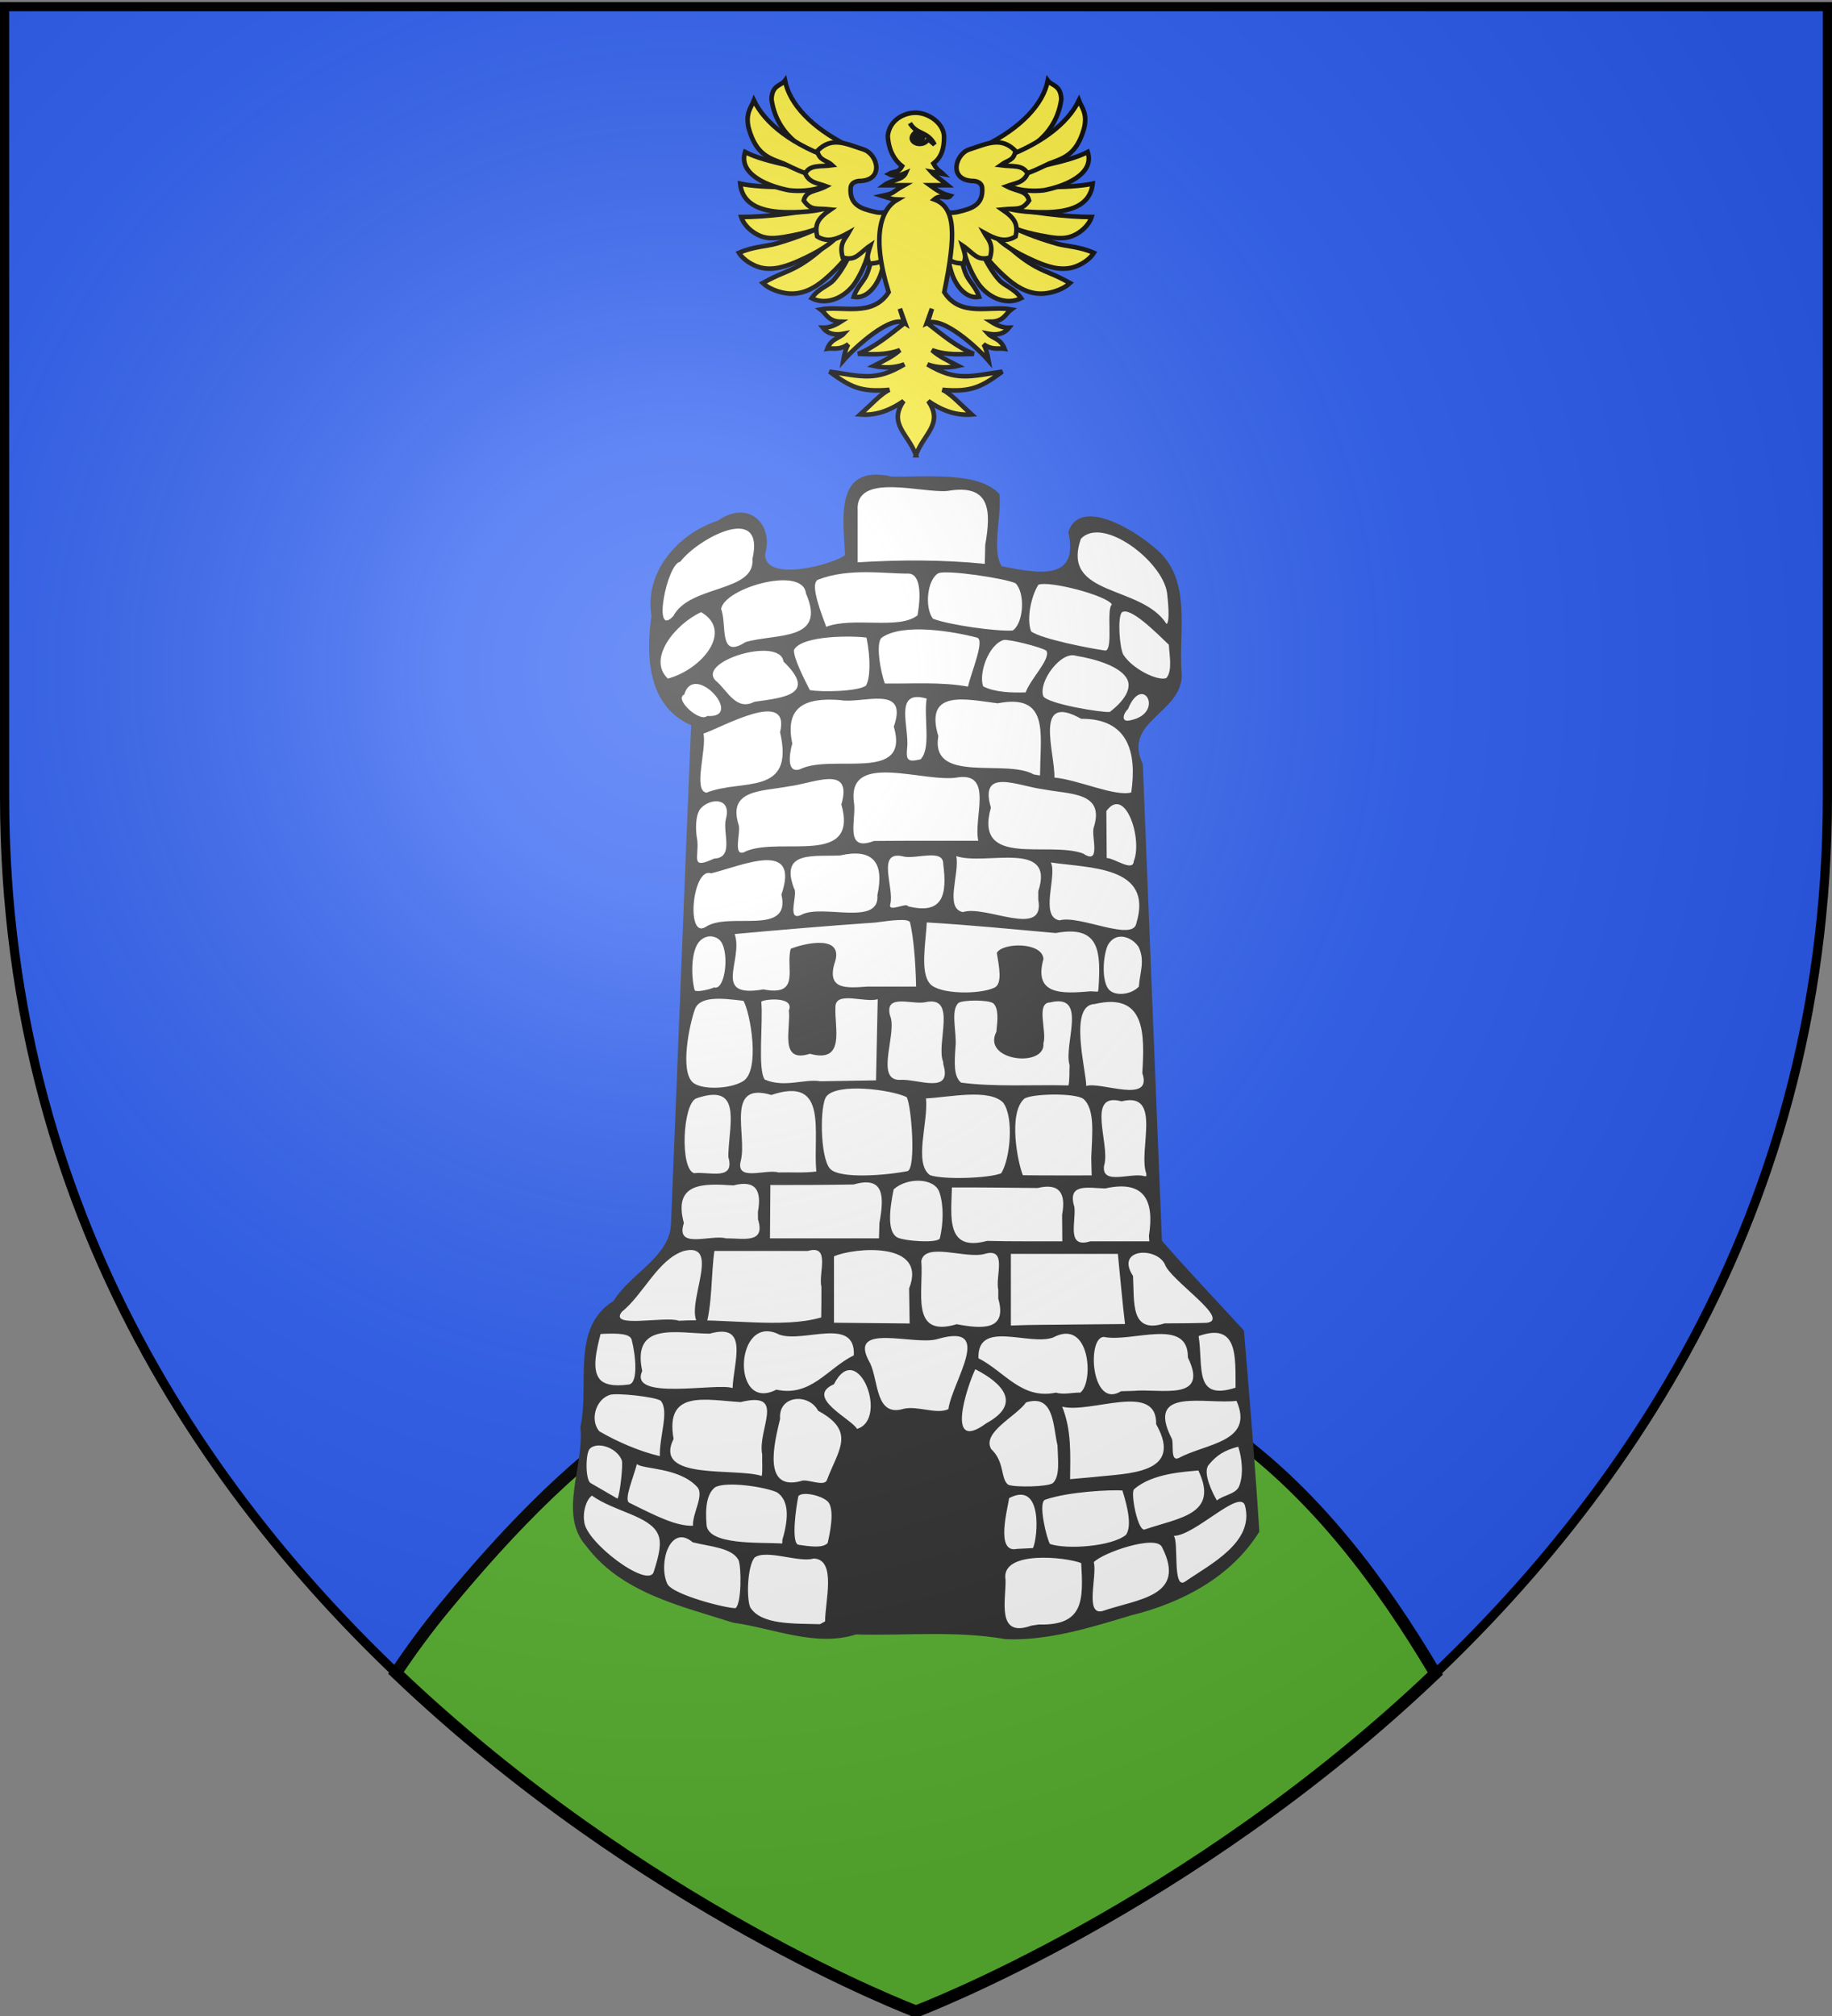
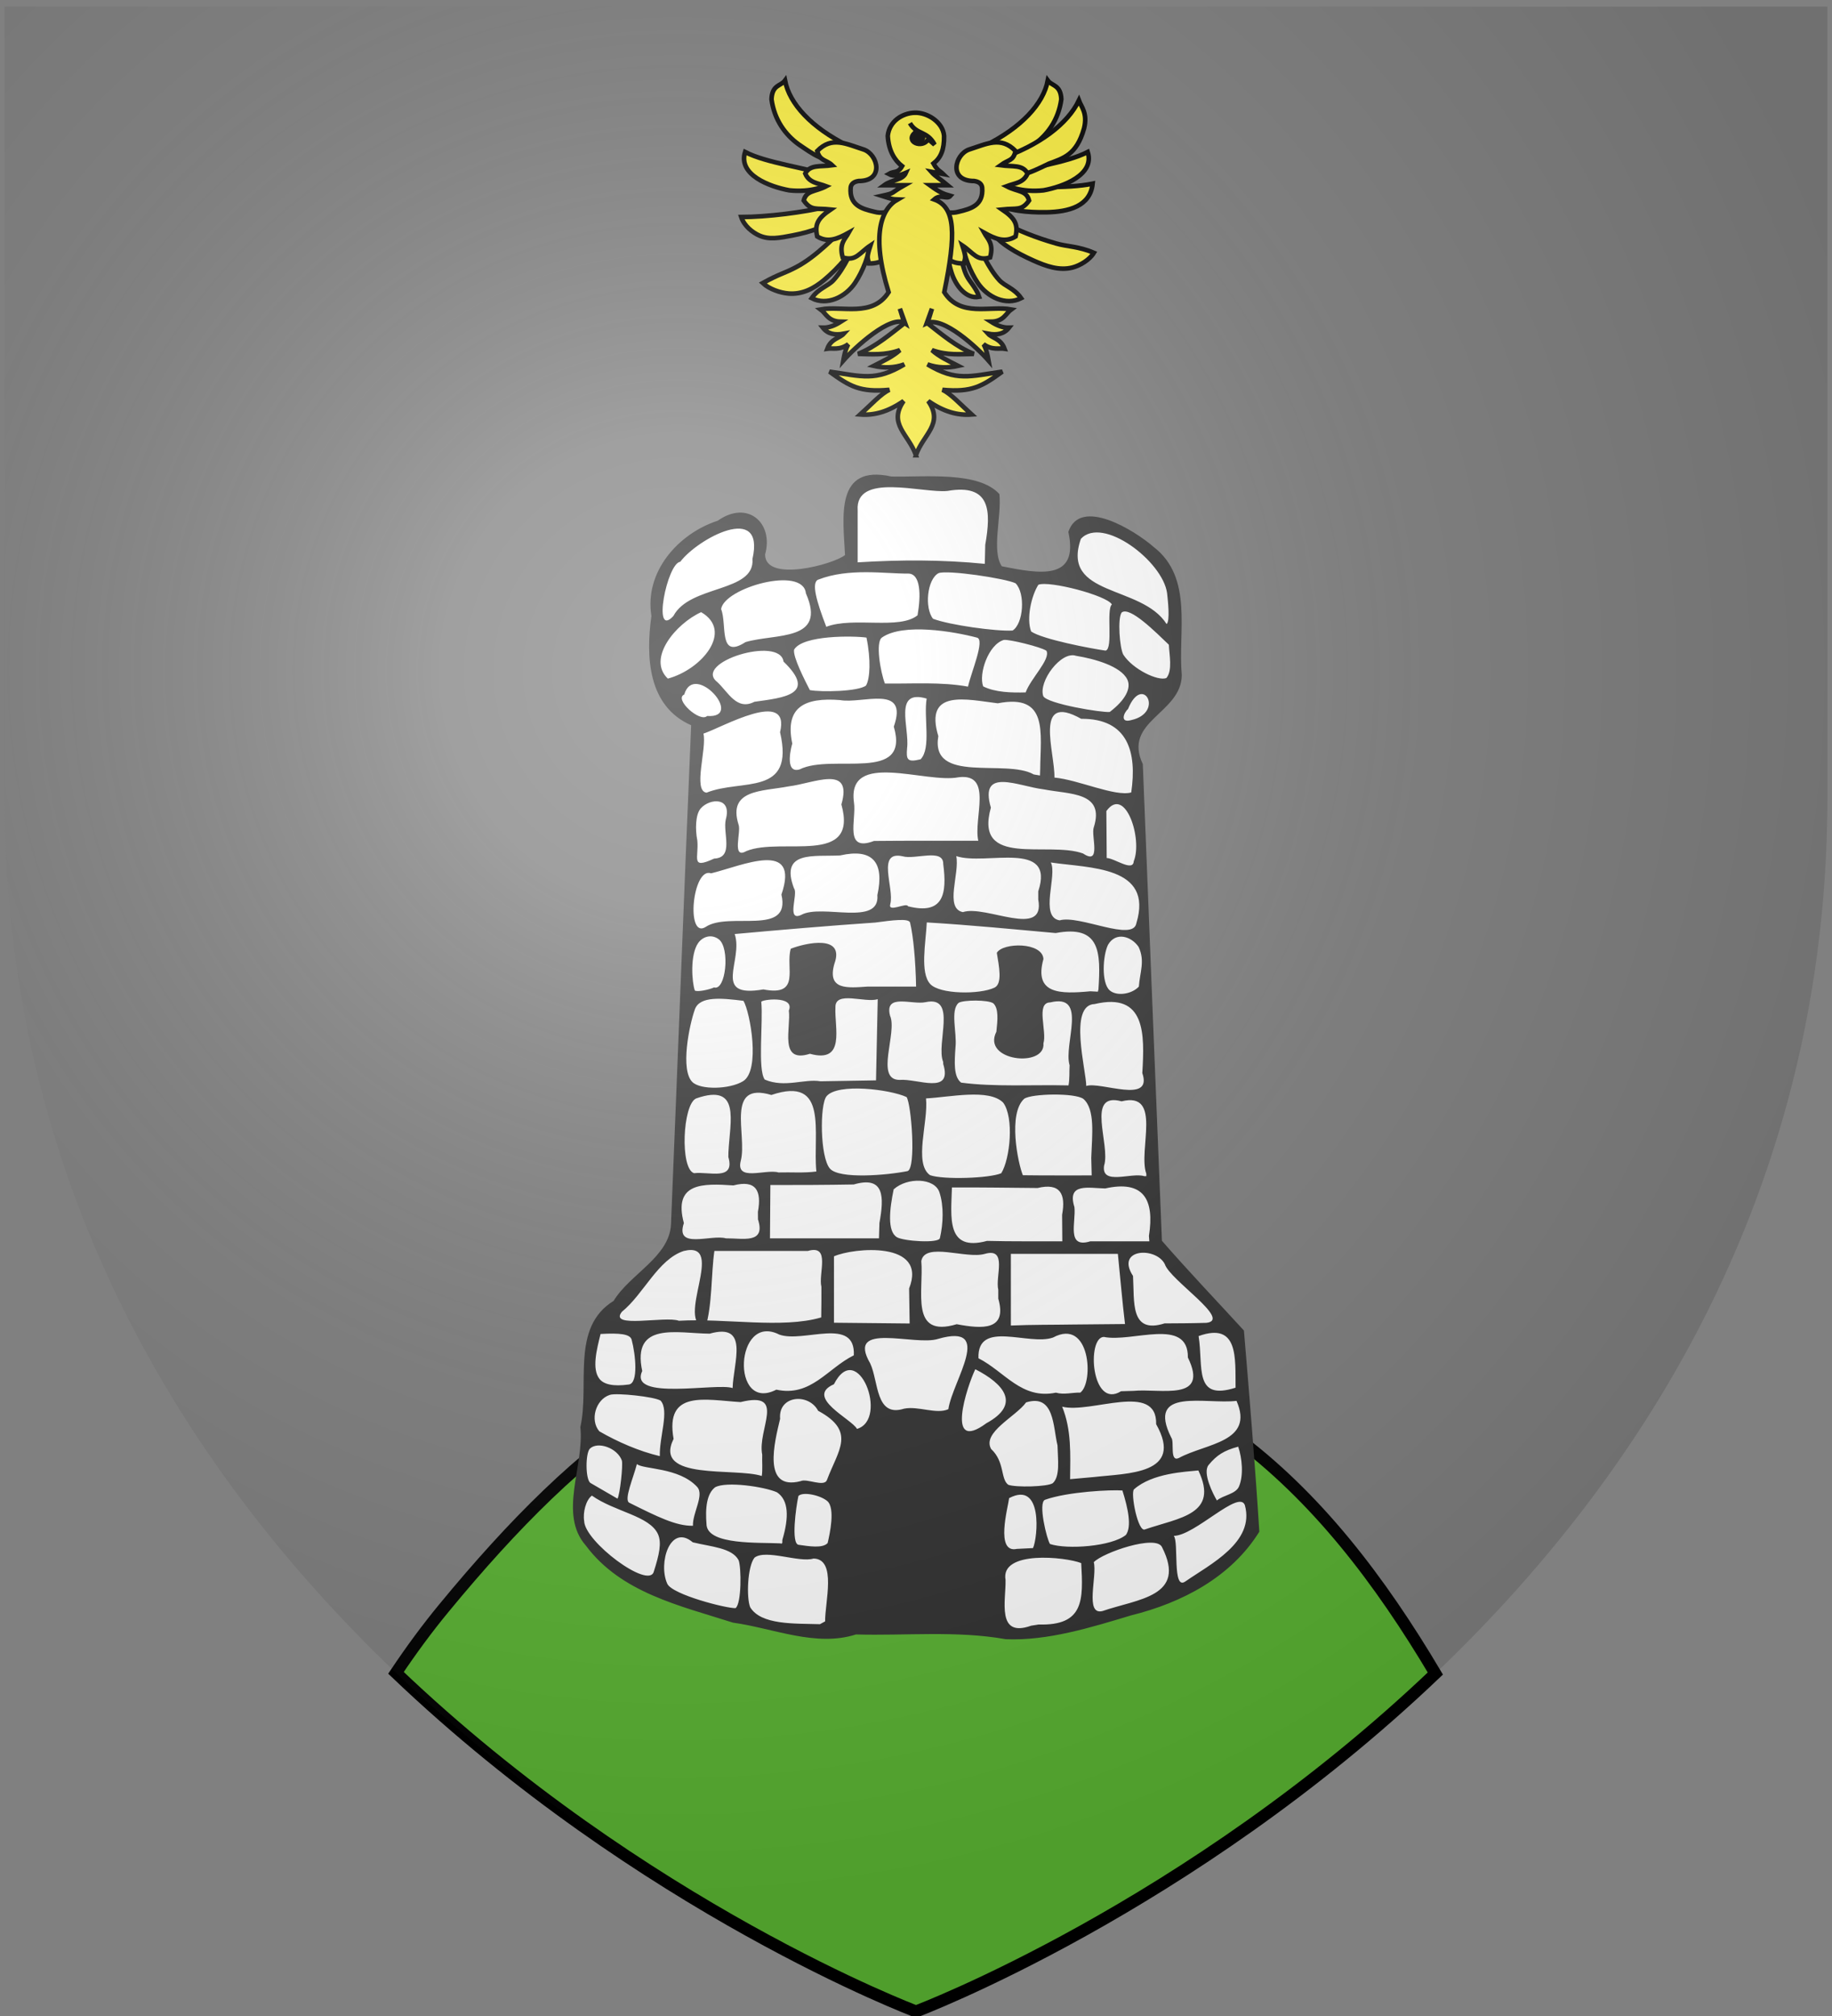
<svg xmlns="http://www.w3.org/2000/svg" xmlns:xlink="http://www.w3.org/1999/xlink" width="600" height="660" version="1.0">
  <rect width="100%" height="100%" fill="#808080" stroke="none" />
  <desc>Flag of Canton of Valais (Wallis)</desc>
  <defs>
    <radialGradient xlink:href="#b" id="c" cx="221.445" cy="226.331" r="300" fx="221.445" fy="226.331" gradientTransform="matrix(1.353 0 0 1.349 -77.63 -85.747)" gradientUnits="userSpaceOnUse" />
    <linearGradient id="b">
      <stop offset="0" style="stop-color:white;stop-opacity:.314" />
      <stop offset=".19" style="stop-color:white;stop-opacity:.251" />
      <stop offset=".6" style="stop-color:#6b6b6b;stop-opacity:.125" />
      <stop offset="1" style="stop-color:black;stop-opacity:.125" />
    </linearGradient>
  </defs>
  <g style="display:inline">
-     <path d="M300 658.5s298.5-112.32 298.5-397.772V2.176H1.5v258.552C1.5 546.18 300 658.5 300 658.5" style="fill:#2b5df2;fill-opacity:1;fill-rule:evenodd;stroke:none;stroke-width:1px;stroke-linecap:butt;stroke-linejoin:miter;stroke-opacity:1" />
    <path d="M294.219 437.281c-60.742 1.08-103.014 33.572-148.844 89.188-5.483 6.653-10.704 13.738-15.687 21.187C210.625 624.872 300 658.5 300 658.5s89.216-33.56 170.094-110.625c-36.133-60.83-83.808-110.594-170.688-110.594-1.49 0-2.97-.02-4.437 0-.239.004-.512-.004-.75 0z" style="fill:#5ab532;fill-opacity:1;fill-rule:evenodd;stroke:#000;stroke-width:3.918;stroke-linecap:square;stroke-linejoin:miter;stroke-miterlimit:4;stroke-dasharray:none;stroke-dashoffset:0;stroke-opacity:1;display:inline" />
    <g style="display:inline">
      <path d="M290.1 204.432c-3.553-.272-6.269 2.755-6.566 6.098-.724 4.27-.12 8.616.056 12.908-4.178 2.691-9.33 3.688-14.269 3.868-2.681.123-6.417-.978-6.432-4.213 1.051-3.35.235-8.07-3.567-9.275-3.493-1.162-6.265 1.666-9.408 2.627-7.744 3.416-14.122 11.415-13.132 20.248.044 4.079-.841 8.263-.201 12.394.496 6.186 3.93 12.332 9.933 14.55-1.788 40.604-3.168 81.23-4.994 121.83-1.275 6.891-8.016 10.456-12.207 15.428-1.068 1.63-2.319 2.934-3.935 4.024-5.067 4.692-4.75 12.273-4.812 18.65.14 3.506-.41 6.98-.706 10.423.555 8.15-3.814 16.448-.747 24.38 4.536 8.298 13.247 13.265 21.884 16.363 6.542 2.207 13.101 4.624 19.945 5.728 7.985 1.732 16.45 4.486 24.577 1.931 12.183.292 24.5-.918 36.563 1.16 12.275.255 23.925-4.208 35.541-7.508 9.647-3.256 18.863-9.098 24.355-17.887-1.034-16.003-2.35-31.986-3.679-47.967-6.614-7.196-13.356-14.279-19.776-21.649-1.579-38.312-3.078-76.627-4.615-114.941-1.859-3.384-1.11-7.73 1.661-10.39 3.041-3.436 7.995-6.396 7.692-11.637-.753-8.568 1.74-17.963-2.776-25.807-3.155-4.679-8.245-7.713-13.276-10.044-2.822-1.172-7.17-2.343-9.197.625-1.238 1.558.219 3.619-.2 5.462.048 3.405-3.056 5.944-6.321 5.93-3.814.284-7.552-.636-11.281-1.304-2.64-4.232-.946-9.558-.848-14.224-.015-1.646.682-3.872-1.326-4.615-6.042-3.53-13.39-2.639-20.11-2.73-2.683.295-5.194-.378-7.826-.436" style="opacity:1;fill:#fff;fill-opacity:1;stroke:none;stroke-width:7;stroke-miterlimit:4;stroke-dasharray:none;stroke-opacity:1" transform="matrix(1.359 0 0 1.359 -108.325 -121.45)" />
      <path d="m317.148 220.603-.108 4.593c-10.171-1.017-20.437-.996-30.637-.361v-12.476c-.675-9.312 15.649-4.118 21.623-4.724 10.447-1.812 10.552 4.803 9.122 12.968m-75.157 17.158c-5.182 5.635-1.528-12.725 1.66-13.065 4.176-5.544 20.542-14.443 17.395-.665.64 8.11-15.063 6.173-19.055 13.73m118.98-5.518c.203 1.846.75 6.76-.118 7.46-6.01-9.535-25.562-6.496-20.655-20.536 5.218-5.601 19.706 5.36 20.772 13.076m-82.13 8.119c-2.316-6.012-3.69-10.68-1.935-11.363 7.388-2.879 16.138-1.405 21.64-1.456 3.053-.029 3.146 5.136 2.29 10.044-4.368 3.57-15.495.29-21.995 2.775m45.624-10.475c2.402 2.427 1.9 9.717-.726 11.38-3.99.227-15.202-1.323-19.176-2.84-2.086-2.625-1.434-9.509 1.328-10.985 2.073-.837 16.155 1.257 18.574 2.445m-65.084 14.16c-6.632 4.287-4.396-4.299-5.888-7.937.704-5.13 19.763-10.526 20.434-3.812 5.143 11.676-7.277 9.602-14.546 11.75m88.29-9.065c-1.433 1.257.37 10.566-1.501 11.12-3.524-.477-15.286-2.741-17.96-4.613-1.189-3.126.056-8.593 1.738-11.254 2.646-1.05 16.539 2.593 17.723 4.747m-107.017 17.86c-5.065-4.814 1.88-13.204 8.026-16.005 7.862 4.55.192 13.799-8.026 16.005m120.745-8.16c.087 2.297.942 6.278-.607 8.028-2.037.802-8.112-2.134-10.367-5.633-.877-1.603-1.437-8.75-.392-10.171 1.995-1.507 8.206 4.765 11.366 7.776m-46.227-1.707c1.956.52-1.355 8.177-2.179 11.8-6.613-1.188-13.347-.652-20.028-.75-1.068-2.777-2.306-9.953-.718-11.07 5.087-3.578 17.4-1.448 22.925.02m-26.75 11.534c-1.824 1.455-10.755 1.627-13.542 1.1-1.112-2.181-4.14-8.008-3.793-9.747 2.09-3.55 14.422-3.336 17.438-2.9 1.1 5.308.859 9.874-.103 11.547m38.469 1.659c-3.266.093-7.342.02-10.246-1.456-1.12-3.03 1.25-10.058 4.958-11.181 1.248-.22 9.076 1.714 10.303 2.613 1.032 2.061-3.81 6.665-5.015 10.024m-65.37 2.257c-4.266 2.212-6.33-2.345-8.943-4.75-6.045-4.711 15.093-11.22 15.959-4.936 8.23 7.936.062 8.704-7.015 9.686m85.634 2.453c-1.72.22-15.069-1.948-16.024-3.817-1.217-3.517 4.304-10.935 7.887-9.712 4.5.726 10.773 2.502 12.347 5.663 1.037 2.085-.392 4.961-4.21 7.866m-97.036.967c-1.692 1.673-8.06-4.075-5.511-5.161 2.352-8.14 14.77 5.818 5.51 5.16m102.197.998c-2.75.774-1.808-1.761-.758-2.666 3.484-8.71 8.925.862.758 2.666m-50.747 9.44c-3.214.781-3.495.109-3.25-2.732.619-4.924-3.397-14.261 4.713-11.894-.762 4.578 1.144 11.924-1.463 14.626m-29.156 2.435c-3.87 1.138-1.853-6.039-1.761-6.206-1.862-8.828 2.978-11.172 11.52-10.496 5.32.992 16.587-3.963 12.942 6.4 4.033 13.717-14.828 6.351-22.7 10.302m57.98.017-.048 1.45-1.493-.25c-6.748-3.855-24.994 2.386-23.012-9.237-3.483-11.494 6.908-8.795 14.328-7.906 12.294-2.4 10.291 7.095 10.226 15.943m-80.41 5.586c-3.36-.415.121-10.689-.751-14.224 4.451-1.458 21.059-11.056 18.467-.336 3.638 15.625-9.292 11.135-17.716 14.56m102.35-.056c-3.827 1.101-12.79-3.066-18.51-3.582.135-6.09-5.131-20.65 6.445-14.157 11.325-.079 13.475 8.076 12.065 17.739m-50.207 11.637c-3.928.002-7.856.012-11.783.052-7.337 2.792-4.195-5.135-4.83-9.276-1.761-12.663 17.276-4.474 25.246-6.074 8.376-1.012 3.48 9.939 4.716 15.298zm-42.566 2.499c-3.616 2.082-1.15-4.744-1.873-6.419-2.642-8.515 5.752-7.949 12.073-9.176 6.082-.721 15.545-5.42 12.719 4.356 4.202 14.976-14.467 7.747-22.92 11.239m83.74-5.709c-.705 1.9 1.94 9.316-2.587 6.276-8.476-3.057-26.313 3.551-22.205-11.042-2.898-9.88 6.627-5.122 12.718-4.407 6.304 1.241 14.815.574 12.074 9.173m-91.499 7.511c-5.797 2.695-3.615-.24-4.045-4.404-.5-2.509-.489-6.23.854-7.718 2.195-2.433 7.53-2.773 6.016 2.68-.778 3.268 2.079 9.236-2.825 9.442m101.133.649c-.16 2.637-4.664-.763-6.513-.788l-.08-11.31c4.537-6.279 8.797 6.75 6.593 12.098m-54.403 10.835c-.297-1.034-4.926 1.658-4.262-.532 1.022-3.834-3.437-12.934 2.973-11.507 2.994.88 9.86-2.009 9.782 1.863.956 7.25.028 12.328-8.493 10.176m-25.683 2.056c-3.745 1.792-.708-5.11-1.784-6.367-3.484-9.186 4.813-7.596 11.118-7.934 7.863-1.783 10.709 1.67 8.971 9.56.645 7.629-13.31 2.042-18.305 4.74m57.075-5.653v1.978c1.79 9.557-12.73 1.198-18.16 3.029-4.499-.888-.718-9.347-1.598-13.492 6.986 2.372 23.93-4.081 19.758 8.485m-80.173 8.593c-4.799 3-3.158-14.564 1.333-12.928 7.432-1.816 21.53-8.305 16.949 5.12 2.383 10.203-12.675 3.986-18.282 7.808m103.828-.938c-.774 4.632-13.77-2.051-18.498-.662-4.935-.793-.51-10.91-2.125-13.941 9.32 1.39 24.785.817 20.623 14.603m-89.897 15.972c-12.616 2.176-4.731-6.942-6.913-13.341 11.005-1.002 22.83-2.009 33.856-2.763 3.961-.526 8.142-1.102 8.412.017.783 3.249 1.334 9.25 1.45 15.41H288.75c-4.734.31-9.784.918-7.96-5.493 2.612-7.136-6.891-5.05-10.507-3.63-1.346 4.497 2.552 11.586-6.602 9.8m80.749-.009-.14.553-1.818-.094c-7.229.671-13.668.75-11.3-7.78-.249-4.127-9.809-4-11.237-1.483.506 3.155 1.436 7.438-.569 8.39-3.543 1.68-13.21 1.64-15.502-.9-2.456-2.721-1.073-9.787-.8-14.813 10.37.61 20.715 1.633 31.062 2.558 10.781-2.025 10.882 4.621 10.304 13.57m-92.645-.466c-1.145.553-4.202 1.17-4.637.72-.705-2.046-1.173-8.611.832-11.445 1.053-1.488 3.155-2.224 4.947-.879 2.762 2.072 1.725 12.503-1.142 11.604m102.327-9.752c1.6 3.4.28 6.15.054 9.557-1.785 1.885-5.403 2.351-7.036.888-2.047-1.835-1.637-8.387-.406-10.947 1.875-3.27 5.677-2.063 7.388.502m-47.104 27.697.01.478c2.323 7.59-6.201 3.476-10.527 3.848-6.02-.004-.45-11.406-2.286-15.47-1.418-5.479 5.357-2.545 8.58-3.258 7.727-1.658 2.42 10.016 4.223 14.402m-29.554 4.66c-3.901-.66-8.596 1.647-13.438-.406-1.769-2.38-.36-13.836-.84-18.702-.164-.573 8.177-1.646 6.64 2.08.55 4.15-2.475 12.81 5.075 10.402 8.704 2.393 5.883-6.325 6.153-11.195-.103-4.076 7.11-.996 10.193-1.955q-.21 9.777-.414 19.553zm60.025-3.857c-.102 1.61.047 3.26-.269 4.85-8.38-.2-17.897.4-25.875-.67-1.87-1.433-1.6-5.015-1.355-8.572.376-3.43-1.316-8.885.759-10.651 1.146-.72 7.117-.763 8.352.12 1.315 1.235 1.049 4.015.738 6.84-3.59 7.092 11.87 8.772 11.342 2.794.898-2.905-1.92-9.798 1.633-9.854 9.213-2.232 3.14 10.045 4.675 15.143m-78.698 3.839c-3.26 1.987-10.255 2.127-12.212.201-2.947-2.899-.777-13.626.601-17.503 1.16-3.265 6.48-2.717 11.712-2.06 1.646 2.835 4.121 16.788-.101 19.362m96.217-1.966c2.6 7.61-10.034 1.981-13.508 3.112.005-3.612-4.358-19.557 2.033-19.734 12.283-2.904 12.047 7.24 11.475 16.622m-78.549 23.718c-3.026.403-6.095.135-9.137.227-3.09-.907-10.492 2.393-9.05-2.934 1.508-6.125-3.843-19.076 7.345-15.728 13.97-4.737 9.92 9.264 10.842 18.435m-21.191-4.723-.012.567-.014.652c1.695 5.844-4.66 3.467-8.253 3.909-3.444-1.02-2.771-16.667.519-18.015 10.78-3.754 8.136 5.45 7.76 12.887m42.933-13.208c1.15 1.724 2.338 17.143.24 17.835-4.93.992-16.425 1.983-18.706-.594-2.4-2.711-2.482-15.405-.83-17.432 2.637-3.234 15.346-1.664 19.296.191m44.501 14.635.106 4.236c-5.528-.013-11.057.035-16.586-.045-1.203-2.937-3.633-14.872.335-18.428 1.821-1.244 12.189-1.45 14.248.038 2.893 2.52 2.09 8.711 1.897 14.199m13.275 3.835-.004.58h-.5c-3.1-.97-10.387 2.336-9.68-2.522 1.627-5.007-4.586-17.884 4.223-15.504 9.943-2.461 3.907 11.833 5.961 17.446m-34.956-.127c-2.854 1.233-13.946 1.602-17.17.47-4.022-2.84-.36-12.876-.973-18.491 5.684-.283 15.153-2.426 18.597 1.012 2.664 3.589 1.685 13.537-.454 17.009m-29.365 11.988-.11 3.7h-26.269l.098-12.841c6.696.011 13.393-.02 20.088-.135 7.432-2.166 7.338 3.01 6.193 9.276m-29.281-2.707.014 1.846c1.92 5.98-3.67 4.508-7.721 4.562-3.617-1.01-12.302 2.78-10.14-3.672-2.617-9.782 4.565-9.577 11.933-9.077 5.43-1.412 6.85 1.264 5.914 6.34m43.74-4.684c1.09 3.29.928 7.558.114 11.043-.305 1.307-8.722.737-10.343-.215-2.403-1.411-1.78-6.818-.796-11.544 3.283-2.956 9.867-2.784 11.025.716m50.488 10.512.049.643.05.65h-14.209c-5.88 1.813-3.421-4.652-3.847-8.254-1.843-5.893 3.409-4.554 7.422-4.477 9.186-2.05 11.935 2.56 10.535 11.438m-20.923-5.099.05 6.392c-6.044-.02-12.09.06-18.132-.097-9.965 2.7-8.663-5.787-8.468-12.87 6.879-.042 13.758.076 20.637.128 5.42-1.294 6.855 1.39 5.913 6.447m-58.007 17.361c-.004 2.457.014 4.914-.046 7.37-9.413 2.765-23.202.134-34.292.806-3.264-1.22-17.032 1.976-13.749-2.163 5.253-4.247 8.675-12.6 14.913-14.654 10.58-2.584-2.386 17.167 5.205 18.483 1.693-5.294 1.377-12.967 2.18-18.492h22.53c5.58-1.61 2.474 5.466 3.26 8.65m92.783 8.672c-3.36.104-6.72.12-10.08.135-8.382 2.642-7.237-5.24-7.606-11.43-4.33-6.632 5.566-7.09 7.67-2.829 1.214 3.806 16.249 13.44 10.016 14.124m-71.647-8.27.13 8.427c-6.078-.071-12.156-.128-18.234-.184v-15.992c4.667-2.091 22.679-3.788 18.104 7.748m39.749 8.673c-5.074.086-10.154.027-15.225.25v-17.262h25.788c.576 5.633 1.04 11.28 1.718 16.9zm-18.257-8.361v2.133c2.22 7.726-3.834 7.317-10.022 6.158-11.379 3.409-7.911-7.991-8.533-15.222.878-4.675 10.783-.425 15.297-1.72 5.58-1.61 2.473 5.466 3.258 8.65m-95.85 10.642c4.53-.251 7.123-.017 7.492 1.38.95 3.592 1.655 10.47-.665 10.792-3.806.528-6.05-.037-7.082-1.343-1.885-2.384-.695-7.003.256-10.83m153.033 12.94c-10.166 3.267-7.718-5.086-8.912-12.43 9.68-3.47 8.826 5.318 8.912 12.43m-121.213.095c-3.743-1.348-25.164 3.17-21.78-4.103-2.575-12.049 8.505-9.057 16.248-9.003 9.632-2.73 5.746 6.82 5.532 13.106m10.543.382c-11.068 5.693-9.996-18.712.702-13.27 5.749 2.11 18.424-4.48 17.968 4.995-6.366 3.145-10.327 10.086-18.67 8.275m86.058.296-1.541.042-1.448.043c-7.174 4.459-8.326-13-4.147-13.087 6.802 1.414 20.367-4.88 20.254 4.956 5.24 10.744-6.656 7.413-13.118 8.046m-12.805.414c-1.943-.046-3.968.571-5.878.012-8.304 1.715-12.331-5.069-18.666-8.283-.345-9.403 12.148-2.929 17.967-4.996 8.988-4.837 9.883 10.833 6.577 13.267m-31.8 3.991c-2.848 1.32-7.245-.82-10.667-.122-6.943 2.183-6.116-6.56-8.168-10.906-5.978-10.275 10.834-4.076 16.385-5.911 13.642-3.91 3.43 10.154 2.45 16.939m-22.018 4.754c-1.259-2.378-12.702-7.627-5.565-10.757 5.708-11.154 13.345 8.45 5.565 10.757m31.177-1.365c-10.039 7.42-4.648-8.885-2.668-13.01 6.908 3.542 11.097 8.416 2.668 13.01m-78.697 7.923c-4.994-1.165-10.225-3.464-14.578-5.978-2.318-2.677-.899-7.687 2.548-8.782 1.644-.522 10.781.446 12.229 1.395 2.131 2.45-.326 8.625-.199 13.365m125.115.436c-2.328 1.14-1.058-3.919-1.844-4.865-6.184-12.295 8.298-7.976 15.708-8.885 4.386 9.982-7.39 10.225-13.864 13.75m-100.437-.779c-.063 1.67.128 3.637-.109 5.126-6.368-2.083-26.272 1.21-21.252-8.93-2.128-11.955 7.705-9.367 16.145-8.872 11.208-2.752 3.979 6.532 5.216 12.676m79.903 5.384c-1.903.163-3.807.325-5.708.509.06-5.922.373-11.844-1.913-17.461 7.032 1.745 22.895-6.116 22.654 4.216 6.848 12.15-7.01 11.806-15.033 12.736m-64.297.68c-.635 1.842-4.88-.43-6.334.302-9.384 2.43-6.277-9.483-4.963-15.01-.492-5.666 6.876-6.292 9.163-1.94 9.203 4.976 4.87 9.387 2.134 16.648m54.423.792c-1.316.892-8.953 1.048-10.732.39-1.909-1.396-.806-5.533-4.13-8.616-2.253-4.002 5.987-7.825 8.42-11.227 6.86-2.149 6.476 5.892 7.576 10.358.071 3.43.68 7.417-1.134 9.095m-103.855-5.446c.301 1.149-.454 8.118-1.047 9.18l-6.492-3.766c-1.262-.732-1.268-7.178-.164-8.29 1.911-1.822 6.641-.149 7.703 2.876m148.728 6.24c-.79 1.865-3.848 2.092-5.321 3.375-.84-1.376-3.573-6.66-1.998-8.56 1.978-2.387 3.722-3.488 7.127-4.399.94 2.758 1.33 6.903.192 9.584m-130.595.098c1.81 1.954-1.123 6.248-1 9.37-4.06.09-8.617-2.2-15.346-5.548-1.361-.677 1.001-6.045 1.837-9.317 1.514 1.324 10.106.737 14.51 5.495m107.985 10.23c-1.715.985-3.615-8.83-2.682-9.652 4.453-3.925 12.457-4.21 15.493-4.534 5.056 10.604-4.54 11.36-12.81 14.186m-87.412 2.444c-.132.358.198 1.237-.516.937-5.243-.26-17.2.42-17.774-4.338-.373-4.353.086-7.663 2.054-9.175 2.69-1.488 11.861-.141 14.906 1.208 2.868 1.925 2.895 6.044 1.33 11.368m82.772-1.104c-3.431 2.797-14.163 3.572-18.3 2.193-.762-1.09-2.958-10.03-1.182-10.662 5.528-1.965 16.058-2.442 18.634-2.228 1.394 4.424 2.264 8.699.848 10.697m-78.932-9.382c1.127-1.106 5.313-.163 6.95 1.226 1.972 1.673.617 7.962.086 10.135-1.237 1.31-4.479.759-7 .404-1.846-.259-.62-9.133-.036-11.765m56.532 12.559-3.883.194c-5.292 1.15-2.134-10-1.87-12.229 8.206-4.317 6.906 9.588 5.753 12.035m-91.404 5.73c-1.293 4.212-16.704-7.312-16.763-12.286-.336-1.971.403-5.027 1.867-6.084 5.548 3.928 13.906 4.852 15.92 9.28.943 2.075.307 4.929-1.024 9.09m128.082 2.336c-3.149 2.163-1.49-9.53-2.75-11.012 5.06-.032 15.696-11.234 17.127-7.41 2.47 8.934-8.313 14.215-14.377 18.422m-107.63-5.164c.682 1.67.737 10.461-.727 11.562-2.053.121-15.218-3.224-16.453-5.863-2.273-5 .742-14.579 6.135-9.994 4.428 1.091 9.443 1.313 11.044 4.295m87.717 12.26c-4.377 1.129-1.244-8.487-2.114-11.768 2.18-2.307 15.038-6.733 16.443-3.62 6.07 11.94-5.82 12.459-14.329 15.389m-66.859 2.491-1.248.682c-6.153-.184-14.198.22-16.814-4.086-.946-2.362-.647-9.88 1.049-11.951 2.753-2.1 10.754 1.285 14.228.22 5.665.124 2.704 10.646 2.785 15.135m61.712-14.042c.508 8.879.702 15.116-10.255 14.8l-1.817.286c-8.435 3.018-6.04-6.169-6.162-11.014-1.312-7.229 14.538-5.55 18.234-4.072m-18.184 18.337c10.047.439 20.606-2.842 30.23-5.744 12.221-3.018 24.086-9.2 30.882-20.16-1.024-16.16-2.357-32.311-3.712-48.45-6.38-6.974-13.376-14.286-19.765-21.628-1.572-38.274-3.076-76.552-4.606-114.828-4.932-10.41 9.28-12.136 9.397-21.414-.971-10.447 2.852-23.462-6.793-30.906-4.591-3.997-17.701-12.121-20.546-3.617 2.623 11.876-7.007 10.078-16.034 8.285-2.534-3.762-.015-12.007-.583-17.393-5.06-5.583-17.962-4.036-26.046-4.237-13.636-2.998-11.613 9.72-11.159 18.92-2.783 2.272-19.286 6.702-19.259-.14 2.13-7.632-4.254-13.2-11.396-8.137-9.615 3.133-17.721 12.365-16.005 22.946-1.384 10.005-.799 21.78 9.58 26.331-1.706 40.07-3.208 80.15-4.858 120.222-.369 7.89-9.952 12.006-13.826 18.451-10.43 6.433-5.707 20.129-8.018 30.406 1.003 9.305-5.384 20.95 1.336 28.552 8.474 11.37 22.701 14.477 35.447 18.552 9.715 1.343 19.977 5.945 29.643 2.843 12.031.34 24.265-.964 36.09 1.146" style="fill:#313131;fill-opacity:1;stroke:none;stroke-opacity:1" transform="matrix(1.359 0 0 1.359 -108.325 -121.45)" />
    </g>
    <g style="stroke:#000;stroke-width:7.09;stroke-miterlimit:4;stroke-dasharray:none;stroke-opacity:1;fill:#fcef3c;fill-opacity:1">
-       <path d="M410.131 263.67c20.692 19.122 47.676 48.305 78.312 64.576 19.577 10.398 25.631 10.176 52.161 24.87-9.888 9.284-26.961 15.169-40.05 16.177-20.69 1.594-38.367-7.263-54.756-20.94-21.337-17.808-47.762-46.986-54.131-68.033zM436.595 234.196c41.226 10.103 98.375 16.875 137.24 16.972-4.412 13.718-17.547 24.12-28.276 28.746-15.336 6.61-30.708 3.553-50.844-.315-27.292-5.243-54.568-13.914-70.335-29.242z" style="fill:#fcef3c;fill-opacity:1;fill-rule:evenodd;stroke:#000;stroke-width:7.09;stroke-linecap:butt;stroke-linejoin:miter;stroke-miterlimit:4;stroke-dasharray:none;stroke-opacity:1" transform="matrix(.212 0 0 .212 235.846 17.806)" />
      <path d="M436.19 259.328c25.073 12.852 49.676 23.072 83 32.705 16.882 4.88 35.049 4.383 58.174 14.382-6.584 10.872-21.216 19.591-32.805 22.653-20.333 5.372-40.925-1.856-61.165-10.971-25.34-11.412-52.187-26.155-63.982-44.713zM429.596 203.269c42.424 1.376 107.843 4.31 145.892-3.619-3.61 34.82-36.704 43.52-71.548 44.151-27.787.503-60.896-2.35-79.487-14.093z" style="fill:#fcef3c;fill-opacity:1;fill-rule:evenodd;stroke:#000;stroke-width:7.09;stroke-linecap:butt;stroke-linejoin:miter;stroke-miterlimit:4;stroke-dasharray:none;stroke-opacity:1" transform="matrix(.212 0 0 .212 235.846 17.806)" />
      <path d="M430.42 189.368c43.859-14.724 103.747-21.222 137.49-38.609 11.15 35.178-37.868 53.64-68.359 59.174-31.657 3.342-59.565-4.514-77.553-20.285zM408.995 141.096c56.696-28.18 90.332-64.824 97.247-100.72 6.468 8.72 19.916 6.358 20.839 28.942-4.404 32.61-22.038 55.134-41.678 69.462-21.26 14.358-40.96 29.937-68.304 24.312z" style="fill:#fcef3c;fill-opacity:1;fill-rule:evenodd;stroke:#000;stroke-width:7.09;stroke-linecap:butt;stroke-linejoin:miter;stroke-miterlimit:4;stroke-dasharray:none;stroke-opacity:1" transform="matrix(.212 0 0 .212 235.846 17.806)" />
      <path d="M430.308 162.008c63.195-21.415 106.607-54.713 123.959-90.87 3.663 9.892 13.788 19.698 7.97 43.161-11.633 41.535-32.39 46.013-54.48 54.537-31.765 15.562-50.69 24.142-75.46 14.613zM366.812 282.574c4.246 16.317 4.987 40.266 13.958 58.988 4.544 9.483 14.655 18.54 19.4 32.851-20.597 3.828-36.483-17.765-42.748-37.657-4.995-15.864-8.881-39.1-5.29-51.76z" style="fill:#fcef3c;fill-opacity:1;fill-rule:evenodd;stroke:#000;stroke-width:7.09;stroke-linecap:butt;stroke-linejoin:miter;stroke-miterlimit:4;stroke-dasharray:none;stroke-opacity:1" transform="matrix(.212 0 0 .212 235.846 17.806)" />
      <path d="M392.315 283.617c11.034 18.331 21.136 45.295 38.786 64.853 8.94 9.907 23.003 12.326 33.924 28.037-23.691 12.064-52.193-1.617-66.97-23.574-11.785-17.51-22.553-44.39-22.736-61.09z" style="fill:#fcef3c;fill-opacity:1;fill-rule:evenodd;stroke:#000;stroke-width:7.09;stroke-linecap:butt;stroke-linejoin:miter;stroke-miterlimit:4;stroke-dasharray:none;stroke-opacity:1" transform="matrix(.212 0 0 .212 235.846 17.806)" />
      <path d="M339.532 240.658c8.663 2.74 17.272 5.59 28.943 2.316 19.844-4.591 38.449-10.42 36.324-36.98-.254-3.177-1.963-8.966-12.105-10.455-40.598.249-30.113-41.115-8.011-48.655 27.135-8.571 49.012-20.923 71.778 2.316-3.937 15.852-9.936 12.453-23.155 21.996 18.715 2.56 34.05-1.367 41.678 12.735-6.218 14.631-19.41 14.77-32.416 19.68 17.113 9.045 30.537 5.884 34.731 21.997-11.525 16.466-19.235 11.488-41.677 13.893 19.044 13.053 25.306 22.078 20.839 41.677-16.208 10.102-31.258 3.835-48.624-5.788 5.662 10.16 15.168 16.476 9.262 38.204-20.52 6.308-25.48-6.926-42.836-18.523 6.005 18.523 4.58 18.523 2.316 27.785-17.803.45-29.277-7.01-34.731-21.997z" style="fill:#fcef3c;fill-opacity:1;fill-rule:evenodd;stroke:#000;stroke-width:7.09;stroke-linecap:butt;stroke-linejoin:miter;stroke-miterlimit:4;stroke-dasharray:none;stroke-opacity:1" transform="matrix(.212 0 0 .212 235.846 17.806)" />
    </g>
    <g style="stroke:#000;stroke-width:7.09;stroke-miterlimit:4;stroke-dasharray:none;stroke-opacity:1;fill:#fcef3c;fill-opacity:1">
      <path d="M196.346 263.67c-20.692 19.122-47.676 48.305-78.312 64.576-19.577 10.398-25.631 10.176-52.161 24.87 9.888 9.284 26.961 15.169 40.05 16.177 20.69 1.594 38.367-7.263 54.756-20.94 21.337-17.808 47.762-46.986 54.131-68.033zM169.882 234.196c-41.226 10.103-98.375 16.875-137.24 16.972 4.412 13.718 17.547 24.12 28.276 28.746 15.336 6.61 30.708 3.553 50.844-.315 27.292-5.243 54.568-13.914 70.335-29.242z" style="fill:#fcef3c;fill-opacity:1;fill-rule:evenodd;stroke:#000;stroke-width:7.09;stroke-linecap:butt;stroke-linejoin:miter;stroke-miterlimit:4;stroke-dasharray:none;stroke-opacity:1" transform="matrix(.212 0 0 .212 235.846 17.806)" />
-       <path d="M170.286 259.328c-25.072 12.852-49.675 23.072-83 32.705-16.88 4.88-35.048 4.383-58.173 14.382 6.584 10.872 21.216 19.591 32.805 22.653 20.333 5.372 40.925-1.856 61.165-10.971 25.34-11.412 52.187-26.155 63.982-44.713zM176.881 203.269c-42.424 1.376-107.843 4.31-145.892-3.619 3.61 34.82 36.704 43.52 71.548 44.151 27.787.503 60.896-2.35 79.487-14.093z" style="fill:#fcef3c;fill-opacity:1;fill-rule:evenodd;stroke:#000;stroke-width:7.09;stroke-linecap:butt;stroke-linejoin:miter;stroke-miterlimit:4;stroke-dasharray:none;stroke-opacity:1" transform="matrix(.212 0 0 .212 235.846 17.806)" />
      <path d="M176.057 189.368c-43.859-14.724-103.747-21.222-137.49-38.609-11.15 35.178 37.868 53.64 68.359 59.174 31.657 3.342 59.565-4.514 77.553-20.285zM197.482 141.096c-56.696-28.18-90.332-64.824-97.247-100.72-6.468 8.72-19.916 6.358-20.839 28.942 4.404 32.61 22.038 55.134 41.678 69.462 21.26 14.358 40.96 29.937 68.304 24.312z" style="fill:#fcef3c;fill-opacity:1;fill-rule:evenodd;stroke:#000;stroke-width:7.09;stroke-linecap:butt;stroke-linejoin:miter;stroke-miterlimit:4;stroke-dasharray:none;stroke-opacity:1" transform="matrix(.212 0 0 .212 235.846 17.806)" />
-       <path d="M176.169 162.008c-63.195-21.415-106.607-54.713-123.959-90.87-3.663 9.892-13.788 19.698-7.97 43.161 11.633 41.535 32.39 46.013 54.48 54.537 31.765 15.562 50.69 24.142 75.46 14.613zM239.665 282.574c-4.246 16.317-4.987 40.266-13.958 58.988-4.544 9.483-14.655 18.54-19.4 32.851 20.597 3.828 36.483-17.765 42.748-37.657 4.995-15.864 8.881-39.1 5.29-51.76z" style="fill:#fcef3c;fill-opacity:1;fill-rule:evenodd;stroke:#000;stroke-width:7.09;stroke-linecap:butt;stroke-linejoin:miter;stroke-miterlimit:4;stroke-dasharray:none;stroke-opacity:1" transform="matrix(.212 0 0 .212 235.846 17.806)" />
      <path d="M214.162 283.617c-11.034 18.331-21.136 45.295-38.786 64.853-8.94 9.907-23.003 12.326-33.924 28.037 23.691 12.064 52.193-1.617 66.97-23.574 11.785-17.51 22.553-44.39 22.736-61.09z" style="fill:#fcef3c;fill-opacity:1;fill-rule:evenodd;stroke:#000;stroke-width:7.09;stroke-linecap:butt;stroke-linejoin:miter;stroke-miterlimit:4;stroke-dasharray:none;stroke-opacity:1" transform="matrix(.212 0 0 .212 235.846 17.806)" />
      <path d="M266.945 240.658c-8.663 2.74-17.272 5.59-28.943 2.316-19.844-4.591-38.449-10.42-36.324-36.98.254-3.177 1.963-8.966 12.105-10.455 40.598.249 30.113-41.115 8.011-48.655-27.135-8.571-49.012-20.923-71.778 2.316 3.937 15.852 14.03 13.272 23.155 21.996-18.715 2.56-34.05-1.367-41.678 12.735 6.218 14.631 19.41 14.77 32.416 19.68-17.113 9.045-30.537 5.884-34.731 21.997 11.525 16.466 19.235 11.488 41.677 13.893-19.044 13.053-25.306 22.078-20.839 41.677 16.208 10.102 31.258 3.835 48.624-5.788-5.662 10.16-15.168 16.476-9.262 38.204 20.52 6.308 25.48-6.926 42.836-18.523-6.005 18.523-4.58 18.523-2.316 27.785 17.803.45 29.277-7.01 34.731-21.997z" style="fill:#fcef3c;fill-opacity:1;fill-rule:evenodd;stroke:#000;stroke-width:7.09;stroke-linecap:butt;stroke-linejoin:miter;stroke-miterlimit:4;stroke-dasharray:none;stroke-opacity:1" transform="matrix(.212 0 0 .212 235.846 17.806)" />
    </g>
    <path d="M299.976 149.034c-2.359-6.857-9.244-10.222-4.03-17.745-4.98 3.437-9.47 4.773-14.205 4.408 3.263-2.93 6.878-6.919 9.552-8.082-9.693.903-13.006-1.153-19.617-5.945 10.665 1.513 15.037 3.301 24.516-2.383-3.348 1.222-6.695 1.225-10.042.49 3.014-1.558 6.178-2.966 8.572-5.143-5.033 1.793-9.302 1.292-13.716 1.224 5.626-2.219 10.866-6.68 15.186-10.042l-1.47-4.765 1.715 4.765c-4.56-3.037-16.632 8.073-20.263 12.247.706-4.068 1.672-5.389 1.672-5.389-2.835 2.088-5.267 1.212-6.882 1.47 1.24-3.325 4.041-3.416 5.389-4.899-2.897.569-5.267.082-6.858-1.96 1.959.054 3.918-.708 5.878-1.959-4.17-.078-4.848-2.75-6.613-4.03 7.068-1.284 16.966 2.68 22.276-5.633-5.804-18.707-2.452-27.289 2.951-30.371-1.714-.07-1.35.036-5.143-1.166 4.591-1.005 2.489-.744 7.348-3.488h-6.613c2.59-1.898 6.045-1.58 7.12-4.062-1.884.802-3.767 1.406-5.65.388 1.776-1.061 3.005-.101 4.396-2.563-2.398-1.872-4.42-5.035-4.688-9.928.52-4.875 4.844-7.412 8.762-7.564 4.142-.161 9.278 3.035 9.676 7.564.078 4.546-1.078 7.19-3.476 9.062 1.391 2.462 2.1 2.368 3.184 3.43l-3.919-.736c1.422 1.616 3.145 2.511 5.389 4.409h-5.855c3.3 2.398 4.423 2.829 6.763 3.488-1.195 1.375-3.083-.808-5.317 1.166 7.032 2.532 7.192 11.298 3.298 30.37 5.31 8.315 14.862 4.35 21.93 5.634-1.766 1.28-2.443 3.952-6.613 4.03 1.959 1.251 3.918 2.013 5.878 1.96-1.592 2.041-3.961 2.528-6.858 1.96 1.347 1.482 4.15 1.573 5.388 4.898-1.614-.258-4.047.618-6.881-1.47 0 0 .966 1.32 1.671 5.389-3.626-4.167-14.98-14.706-20.262-12.247l1.714-4.765-1.47 4.765c4.32 3.362 9.56 7.823 15.186 10.042-4.413.068-8.682.569-13.716-1.224 2.395 2.177 5.559 3.585 8.573 5.143-3.348.735-6.695.732-10.042-.49 9.478 5.684 13.85 3.896 24.516 2.383-6.612 4.792-9.924 6.848-19.618 5.945 2.674 1.163 6.29 5.152 9.552 8.082-4.735.365-9.225-.971-14.205-4.408 5.215 7.523-1.67 10.888-4.03 17.745z" style="fill:#fcef3c;fill-opacity:1;fill-rule:evenodd;stroke:#000;stroke-width:1.5;stroke-linecap:butt;stroke-linejoin:miter;stroke-miterlimit:4;stroke-dasharray:none;stroke-opacity:1" />
    <path d="M298.009 40.317c2.252 3.877 5.756 2.494 8.08 7.04l-2.059-1.797c-1.955 3.286-7.777.829-4.33-2.166l.387-1.06" style="fill:#fcef3c;fill-opacity:1;fill-rule:evenodd;stroke:#000;stroke-width:1.5;stroke-linecap:butt;stroke-linejoin:miter;stroke-miterlimit:4;stroke-dasharray:none;stroke-opacity:1" />
    <path d="M1396.585 63.356a3.883 3.198 0 1 1-7.766 0 3.883 3.198 0 1 1 7.766 0" style="fill:#000;fill-opacity:1;fill-rule:evenodd;stroke:#000;stroke-width:4.383;stroke-linecap:round;stroke-linejoin:round;stroke-miterlimit:4;stroke-dasharray:none;stroke-dashoffset:0;stroke-opacity:1" transform="matrix(.342 0 0 .342 -175.307 23.27)" />
  </g>
  <path d="M300 658.5s298.5-112.32 298.5-397.772V2.176H1.5v258.552C1.5 546.18 300 658.5 300 658.5" style="opacity:1;fill:url(#c);fill-opacity:1;fill-rule:evenodd;stroke:none;stroke-width:1px;stroke-linecap:butt;stroke-linejoin:miter;stroke-opacity:1" />
-   <path d="M300 658.5S1.5 546.18 1.5 260.728V2.176h597v258.552C598.5 546.18 300 658.5 300 658.5z" style="opacity:1;fill:none;fill-opacity:1;fill-rule:evenodd;stroke:#000;stroke-width:3;stroke-linecap:butt;stroke-linejoin:miter;stroke-miterlimit:4;stroke-dasharray:none;stroke-opacity:1" />
</svg>